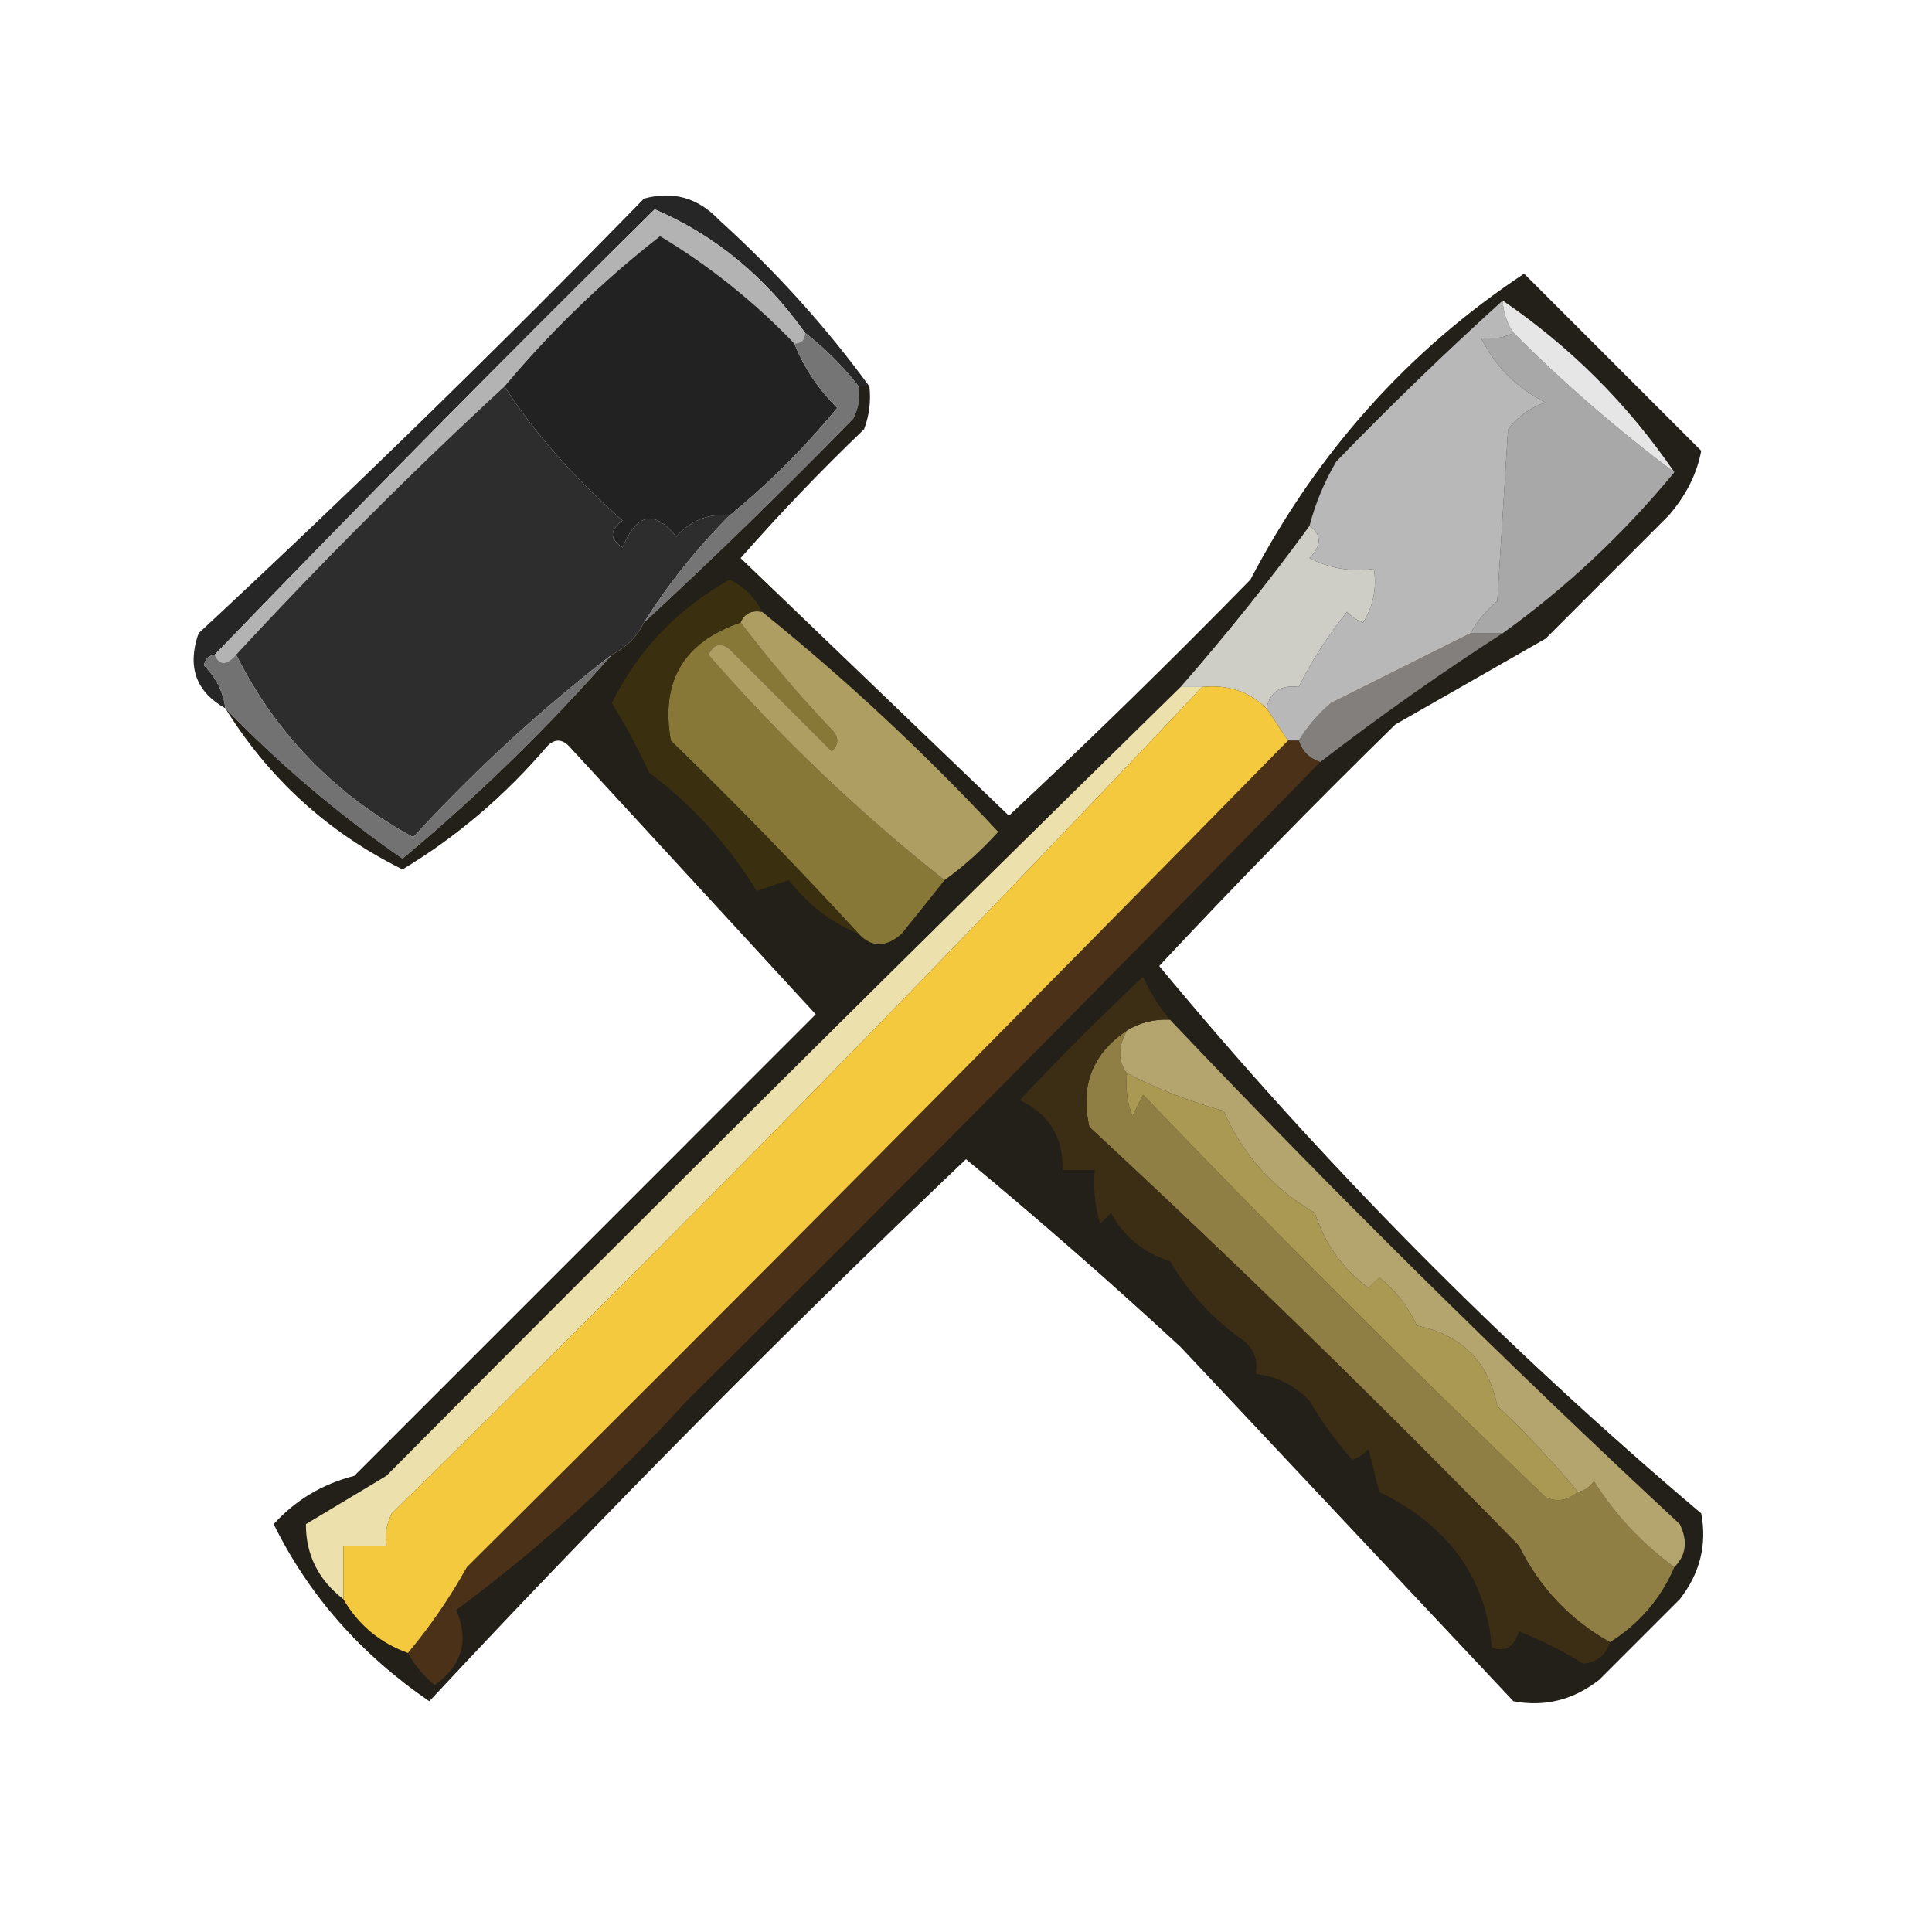
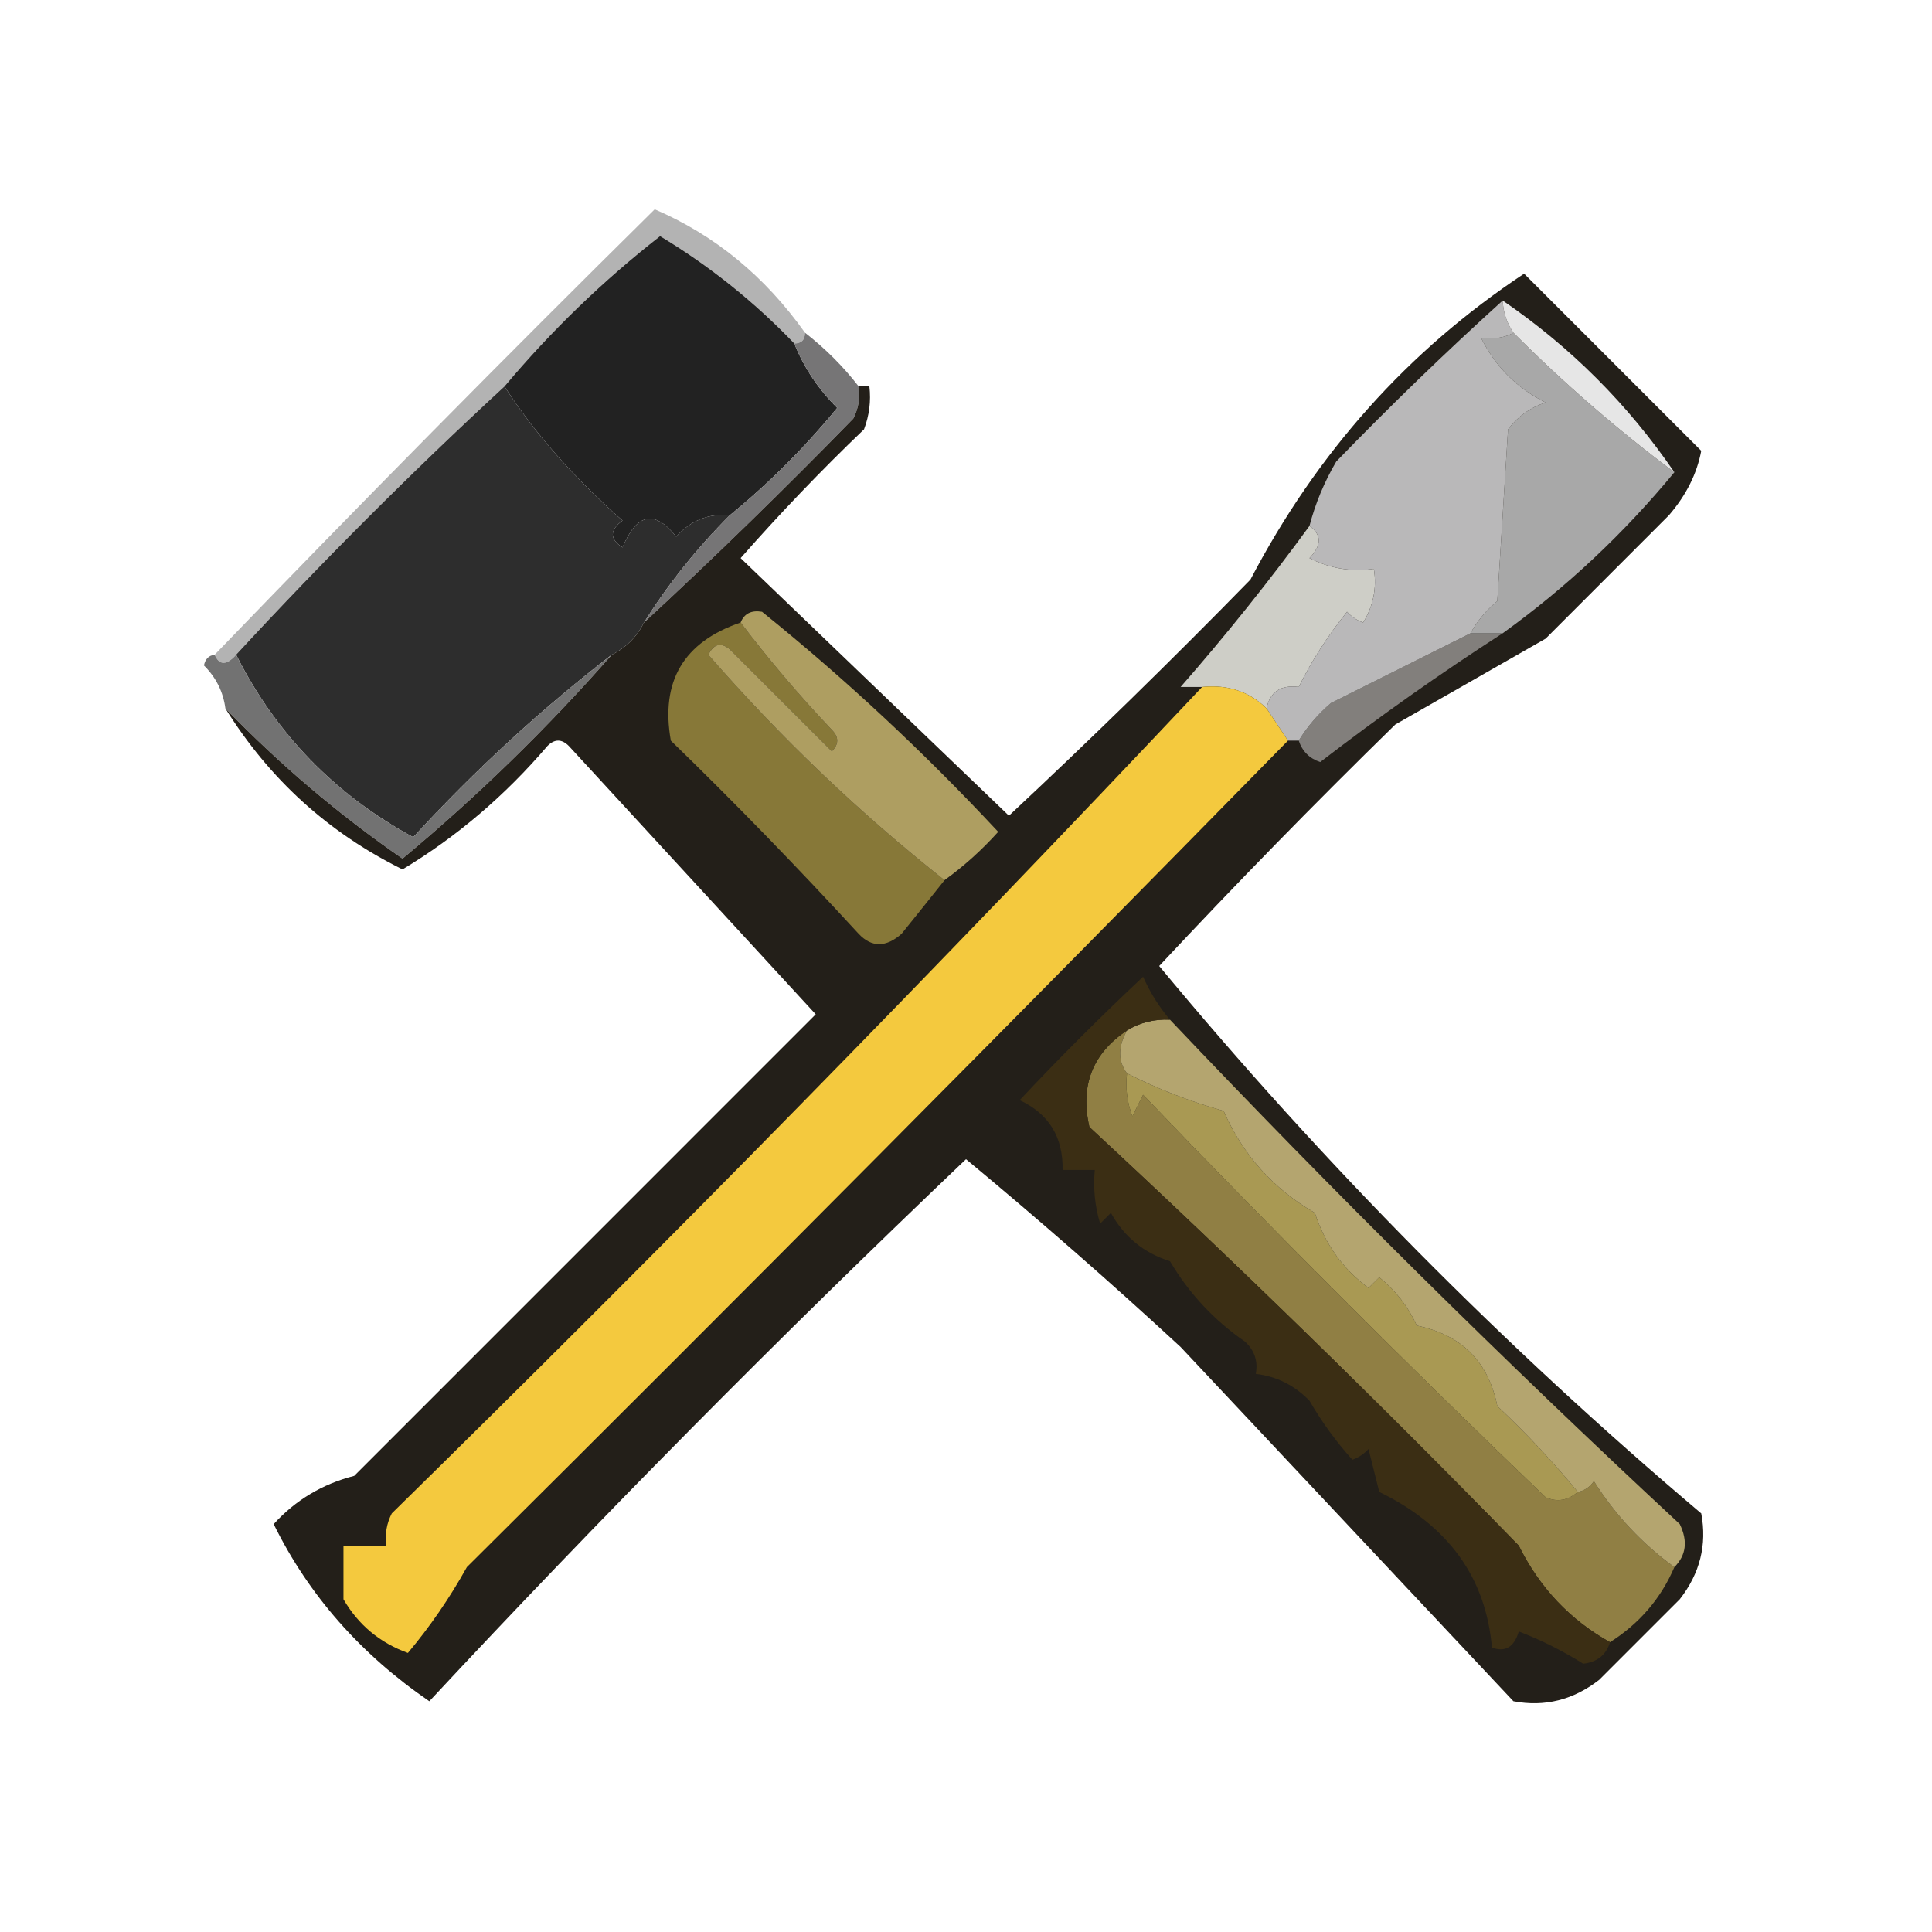
<svg xmlns="http://www.w3.org/2000/svg" width="32" height="32" viewBox="0 0 32 32" fill="none">
-   <path fill-rule="evenodd" clip-rule="evenodd" d="M14.4 6.4C14.341 6.4 14.281 6.4 14.222 6.4C13.966 6.069 13.67 5.773 13.333 5.511C12.669 4.576 11.84 3.895 10.844 3.467C8.379 5.902 5.949 8.362 3.556 10.844C3.459 10.855 3.4 10.914 3.378 11.022C3.579 11.222 3.697 11.459 3.733 11.733C3.244 11.457 3.096 11.043 3.289 10.489C5.817 8.139 8.276 5.739 10.667 3.289C11.149 3.158 11.564 3.276 11.911 3.644C12.843 4.487 13.673 5.405 14.4 6.4Z" fill="#262626" />
  <path fill-rule="evenodd" clip-rule="evenodd" d="M13.333 5.511C13.333 5.63 13.274 5.689 13.155 5.689C12.493 4.997 11.752 4.404 10.933 3.911C9.987 4.65 9.128 5.48 8.356 6.4C6.815 7.822 5.333 9.304 3.911 10.844C3.752 11.023 3.633 11.023 3.556 10.844C5.949 8.362 8.379 5.902 10.844 3.467C11.84 3.895 12.669 4.576 13.333 5.511Z" fill="#B3B3B3" />
  <path fill-rule="evenodd" clip-rule="evenodd" d="M13.156 5.689C13.314 6.086 13.551 6.442 13.867 6.756C13.33 7.411 12.737 8.004 12.089 8.533C11.735 8.503 11.438 8.621 11.2 8.889C10.844 8.44 10.547 8.499 10.311 9.067C10.096 8.929 10.096 8.781 10.311 8.622C9.501 7.908 8.849 7.168 8.356 6.4C9.128 5.48 9.987 4.65 10.933 3.911C11.752 4.404 12.493 4.997 13.156 5.689Z" fill="#222222" />
  <path fill-rule="evenodd" clip-rule="evenodd" d="M8.356 6.4C8.849 7.168 9.501 7.908 10.311 8.622C10.096 8.781 10.096 8.929 10.311 9.067C10.547 8.499 10.844 8.44 11.2 8.889C11.438 8.621 11.735 8.503 12.089 8.533C11.543 9.078 11.069 9.671 10.667 10.311C10.548 10.548 10.37 10.726 10.133 10.844C8.969 11.741 7.873 12.748 6.844 13.867C5.545 13.159 4.567 12.151 3.911 10.844C5.333 9.304 6.815 7.822 8.356 6.4Z" fill="#2D2D2D" />
  <path fill-rule="evenodd" clip-rule="evenodd" d="M13.333 5.511C13.67 5.773 13.966 6.069 14.222 6.4C14.249 6.587 14.219 6.765 14.133 6.933C13.001 8.095 11.846 9.221 10.667 10.311C11.069 9.671 11.543 9.078 12.089 8.533C12.737 8.004 13.33 7.411 13.867 6.756C13.551 6.442 13.314 6.086 13.155 5.689C13.274 5.689 13.333 5.63 13.333 5.511Z" fill="#767576" />
  <path fill-rule="evenodd" clip-rule="evenodd" d="M3.556 10.845C3.633 11.023 3.752 11.023 3.911 10.845C4.567 12.151 5.545 13.159 6.844 13.867C7.873 12.748 8.969 11.741 10.133 10.845C9.065 12.061 7.91 13.187 6.667 14.222C5.609 13.491 4.631 12.661 3.733 11.733C3.697 11.459 3.579 11.222 3.378 11.022C3.4 10.914 3.459 10.855 3.556 10.845Z" fill="#727272" />
  <path fill-rule="evenodd" clip-rule="evenodd" d="M3.733 11.733C4.631 12.661 5.609 13.491 6.667 14.222C7.91 13.187 9.065 12.061 10.133 10.845C10.37 10.726 10.548 10.548 10.667 10.311C11.845 9.221 13.001 8.095 14.133 6.933C14.219 6.765 14.249 6.587 14.222 6.4C14.281 6.4 14.341 6.4 14.4 6.4C14.428 6.644 14.398 6.881 14.311 7.111C13.597 7.795 12.916 8.506 12.267 9.244C13.743 10.662 15.225 12.084 16.711 13.511C18.071 12.24 19.405 10.936 20.711 9.6C21.813 7.494 23.324 5.805 25.244 4.533C26.222 5.511 27.2 6.489 28.178 7.467C28.107 7.846 27.929 8.201 27.644 8.533C26.963 9.215 26.281 9.896 25.6 10.578C24.77 11.052 23.941 11.526 23.111 12C21.775 13.306 20.471 14.64 19.2 16C21.923 19.286 24.915 22.308 28.178 25.067C28.276 25.586 28.157 26.06 27.822 26.489C27.383 26.928 26.938 27.373 26.489 27.822C26.06 28.157 25.585 28.276 25.067 28.178C23.22 26.213 21.383 24.257 19.555 22.311C18.397 21.241 17.211 20.204 16 19.2C12.897 22.154 9.934 25.147 7.111 28.178C5.97 27.396 5.111 26.418 4.533 25.244C4.894 24.847 5.339 24.58 5.867 24.445C8.415 21.896 10.963 19.348 13.511 16.8C12.148 15.319 10.785 13.837 9.422 12.356C9.304 12.237 9.185 12.237 9.067 12.356C8.363 13.18 7.563 13.861 6.667 14.4C5.437 13.792 4.459 12.903 3.733 11.733Z" fill="#231F19" />
-   <path fill-rule="evenodd" clip-rule="evenodd" d="M19.555 11.378C19.674 11.378 19.793 11.378 19.911 11.378C15.536 16.019 11.062 20.582 6.489 25.067C6.403 25.235 6.373 25.413 6.4 25.6C6.163 25.6 5.926 25.6 5.689 25.6C5.689 25.896 5.689 26.192 5.689 26.489C5.272 26.166 5.065 25.751 5.067 25.244C5.508 24.978 5.952 24.712 6.4 24.444C10.762 20.053 15.147 15.697 19.555 11.378Z" fill="#ECE0AD" />
  <path fill-rule="evenodd" clip-rule="evenodd" d="M12.267 10.311C12.722 10.911 13.226 11.504 13.778 12.089C13.896 12.207 13.896 12.326 13.778 12.444C13.215 11.882 12.652 11.319 12.089 10.756C11.941 10.633 11.822 10.663 11.733 10.844C12.928 12.217 14.232 13.462 15.645 14.578C15.412 14.871 15.175 15.167 14.933 15.467C14.674 15.695 14.437 15.695 14.222 15.467C13.211 14.367 12.175 13.3 11.111 12.267C10.937 11.285 11.322 10.633 12.267 10.311Z" fill="#877838" />
  <path fill-rule="evenodd" clip-rule="evenodd" d="M12.622 10.133C14.003 11.246 15.306 12.461 16.533 13.778C16.26 14.081 15.964 14.348 15.644 14.578C14.232 13.462 12.928 12.217 11.733 10.845C11.822 10.663 11.941 10.633 12.089 10.756C12.652 11.319 13.215 11.882 13.778 12.444C13.896 12.326 13.896 12.207 13.778 12.089C13.225 11.504 12.722 10.911 12.267 10.311C12.327 10.162 12.446 10.103 12.622 10.133Z" fill="#AE9E61" />
-   <path fill-rule="evenodd" clip-rule="evenodd" d="M12.622 10.133C12.446 10.103 12.327 10.162 12.267 10.311C11.322 10.633 10.937 11.285 11.111 12.267C12.174 13.3 13.211 14.367 14.222 15.467C13.768 15.281 13.383 14.985 13.067 14.578C12.889 14.637 12.711 14.696 12.533 14.756C12.056 13.982 11.463 13.33 10.755 12.8C10.569 12.398 10.362 12.013 10.133 11.645C10.571 10.762 11.223 10.081 12.089 9.6C12.33 9.722 12.508 9.9 12.622 10.133Z" fill="#3A3010" />
  <path fill-rule="evenodd" clip-rule="evenodd" d="M24.356 10.489C24.533 10.489 24.711 10.489 24.889 10.489C23.857 11.154 22.85 11.865 21.867 12.622C21.689 12.563 21.57 12.444 21.511 12.267C21.652 12.037 21.829 11.829 22.044 11.644C22.831 11.251 23.602 10.866 24.356 10.489Z" fill="#827F7C" />
  <path fill-rule="evenodd" clip-rule="evenodd" d="M21.689 8.711C21.894 8.856 21.894 9.033 21.689 9.244C22.026 9.416 22.381 9.475 22.756 9.422C22.806 9.74 22.747 10.036 22.578 10.311C22.474 10.274 22.385 10.215 22.311 10.133C21.989 10.535 21.722 10.95 21.511 11.378C21.213 11.34 21.035 11.458 20.978 11.733C20.691 11.453 20.335 11.335 19.911 11.378C19.793 11.378 19.674 11.378 19.555 11.378C20.311 10.514 21.022 9.625 21.689 8.711Z" fill="#CECEC7" />
  <path fill-rule="evenodd" clip-rule="evenodd" d="M25.067 5.511C25.907 6.352 26.795 7.122 27.733 7.822C26.893 8.84 25.945 9.729 24.889 10.489C24.711 10.489 24.533 10.489 24.356 10.489C24.466 10.289 24.614 10.111 24.8 9.956C24.859 9.007 24.919 8.059 24.978 7.111C25.138 6.898 25.346 6.749 25.6 6.667C25.126 6.43 24.77 6.074 24.533 5.6C24.759 5.619 24.937 5.59 25.067 5.511Z" fill="#A8A8A8" />
  <path fill-rule="evenodd" clip-rule="evenodd" d="M24.889 4.978C24.899 5.175 24.958 5.353 25.067 5.511C24.937 5.59 24.759 5.619 24.533 5.6C24.77 6.074 25.126 6.43 25.6 6.667C25.346 6.749 25.138 6.898 24.978 7.111C24.919 8.059 24.859 9.007 24.8 9.956C24.614 10.111 24.466 10.289 24.356 10.489C23.602 10.866 22.831 11.251 22.044 11.645C21.829 11.829 21.652 12.037 21.511 12.267C21.452 12.267 21.392 12.267 21.333 12.267C21.215 12.089 21.096 11.911 20.978 11.733C21.035 11.458 21.213 11.34 21.511 11.378C21.722 10.95 21.989 10.535 22.311 10.133C22.385 10.215 22.474 10.274 22.578 10.311C22.747 10.036 22.806 9.74 22.756 9.422C22.381 9.475 22.026 9.416 21.689 9.244C21.894 9.033 21.894 8.856 21.689 8.711C21.786 8.339 21.934 7.983 22.133 7.644C23.028 6.719 23.947 5.831 24.889 4.978Z" fill="#B9B8B9" />
  <path fill-rule="evenodd" clip-rule="evenodd" d="M24.889 4.978C26.015 5.748 26.963 6.696 27.733 7.822C26.795 7.122 25.907 6.352 25.067 5.511C24.958 5.353 24.899 5.175 24.889 4.978Z" fill="#E6E6E6" />
  <path fill-rule="evenodd" clip-rule="evenodd" d="M18.667 17.067C18.515 17.34 18.515 17.577 18.667 17.778C18.639 18.022 18.668 18.259 18.756 18.489C18.815 18.37 18.874 18.252 18.933 18.133C21.09 20.384 23.312 22.607 25.6 24.8C25.791 24.884 25.969 24.854 26.133 24.711C26.243 24.691 26.332 24.632 26.4 24.533C26.756 25.096 27.2 25.57 27.733 25.956C27.51 26.476 27.154 26.891 26.667 27.2C26.005 26.831 25.501 26.297 25.155 25.6C22.854 23.239 20.483 20.928 18.044 18.667C17.887 17.982 18.095 17.449 18.667 17.067Z" fill="#907F44" />
  <path fill-rule="evenodd" clip-rule="evenodd" d="M18.667 17.778C19.174 18.036 19.707 18.243 20.267 18.4C20.586 19.128 21.09 19.691 21.778 20.089C21.945 20.604 22.242 21.019 22.667 21.333C22.726 21.274 22.785 21.215 22.844 21.155C23.116 21.374 23.324 21.641 23.467 21.956C24.209 22.109 24.653 22.553 24.8 23.289C25.281 23.74 25.725 24.214 26.133 24.711C25.969 24.854 25.791 24.884 25.6 24.8C23.312 22.607 21.09 20.384 18.933 18.133C18.874 18.252 18.815 18.37 18.756 18.489C18.668 18.259 18.639 18.022 18.667 17.778Z" fill="#A99953" />
-   <path fill-rule="evenodd" clip-rule="evenodd" d="M21.333 12.267C21.393 12.267 21.452 12.267 21.511 12.267C21.57 12.444 21.689 12.563 21.867 12.622C18.248 16.329 14.751 19.855 11.378 23.2C10.201 24.497 8.927 25.652 7.556 26.667C7.773 27.17 7.655 27.585 7.2 27.911C7.014 27.756 6.866 27.578 6.756 27.378C7.124 26.94 7.45 26.466 7.733 25.956C12.303 21.416 16.836 16.853 21.333 12.267Z" fill="#4C3119" />
  <path fill-rule="evenodd" clip-rule="evenodd" d="M19.378 16.889C22.093 19.752 24.908 22.537 27.822 25.244C27.958 25.523 27.929 25.76 27.733 25.956C27.2 25.57 26.756 25.096 26.4 24.533C26.332 24.632 26.243 24.691 26.133 24.711C25.725 24.214 25.281 23.74 24.8 23.289C24.653 22.553 24.209 22.109 23.467 21.956C23.324 21.641 23.116 21.374 22.845 21.156C22.785 21.215 22.726 21.274 22.667 21.333C22.242 21.019 21.945 20.604 21.778 20.089C21.09 19.691 20.586 19.128 20.267 18.4C19.707 18.243 19.174 18.036 18.667 17.778C18.515 17.577 18.515 17.34 18.667 17.067C18.881 16.936 19.119 16.877 19.378 16.889Z" fill="#B4A56F" />
  <path fill-rule="evenodd" clip-rule="evenodd" d="M19.911 11.378C20.335 11.335 20.691 11.453 20.978 11.733C21.096 11.911 21.215 12.089 21.333 12.267C16.836 16.853 12.303 21.416 7.733 25.956C7.449 26.466 7.124 26.94 6.756 27.378C6.292 27.21 5.936 26.914 5.689 26.489C5.689 26.192 5.689 25.896 5.689 25.6C5.926 25.6 6.163 25.6 6.4 25.6C6.373 25.413 6.403 25.235 6.489 25.067C11.062 20.582 15.536 16.019 19.911 11.378Z" fill="#F4C93E" />
  <path fill-rule="evenodd" clip-rule="evenodd" d="M19.378 16.889C19.118 16.877 18.881 16.936 18.667 17.067C18.095 17.449 17.887 17.982 18.044 18.667C20.483 20.928 22.854 23.239 25.156 25.6C25.501 26.297 26.005 26.831 26.667 27.2C26.602 27.412 26.453 27.531 26.222 27.556C25.885 27.344 25.53 27.166 25.156 27.022C25.08 27.281 24.932 27.37 24.711 27.289C24.61 26.127 23.988 25.267 22.845 24.711C22.785 24.474 22.726 24.237 22.667 24C22.593 24.081 22.504 24.141 22.4 24.178C22.129 23.877 21.892 23.551 21.689 23.2C21.44 22.944 21.144 22.796 20.8 22.756C20.839 22.547 20.78 22.369 20.622 22.222C20.11 21.869 19.696 21.425 19.378 20.889C18.945 20.753 18.619 20.486 18.4 20.089C18.341 20.148 18.281 20.207 18.222 20.267C18.134 19.976 18.105 19.68 18.133 19.378C17.956 19.378 17.778 19.378 17.6 19.378C17.61 18.834 17.373 18.448 16.889 18.222C17.546 17.522 18.227 16.84 18.933 16.178C19.051 16.442 19.199 16.679 19.378 16.889Z" fill="#3B2E14" />
</svg>